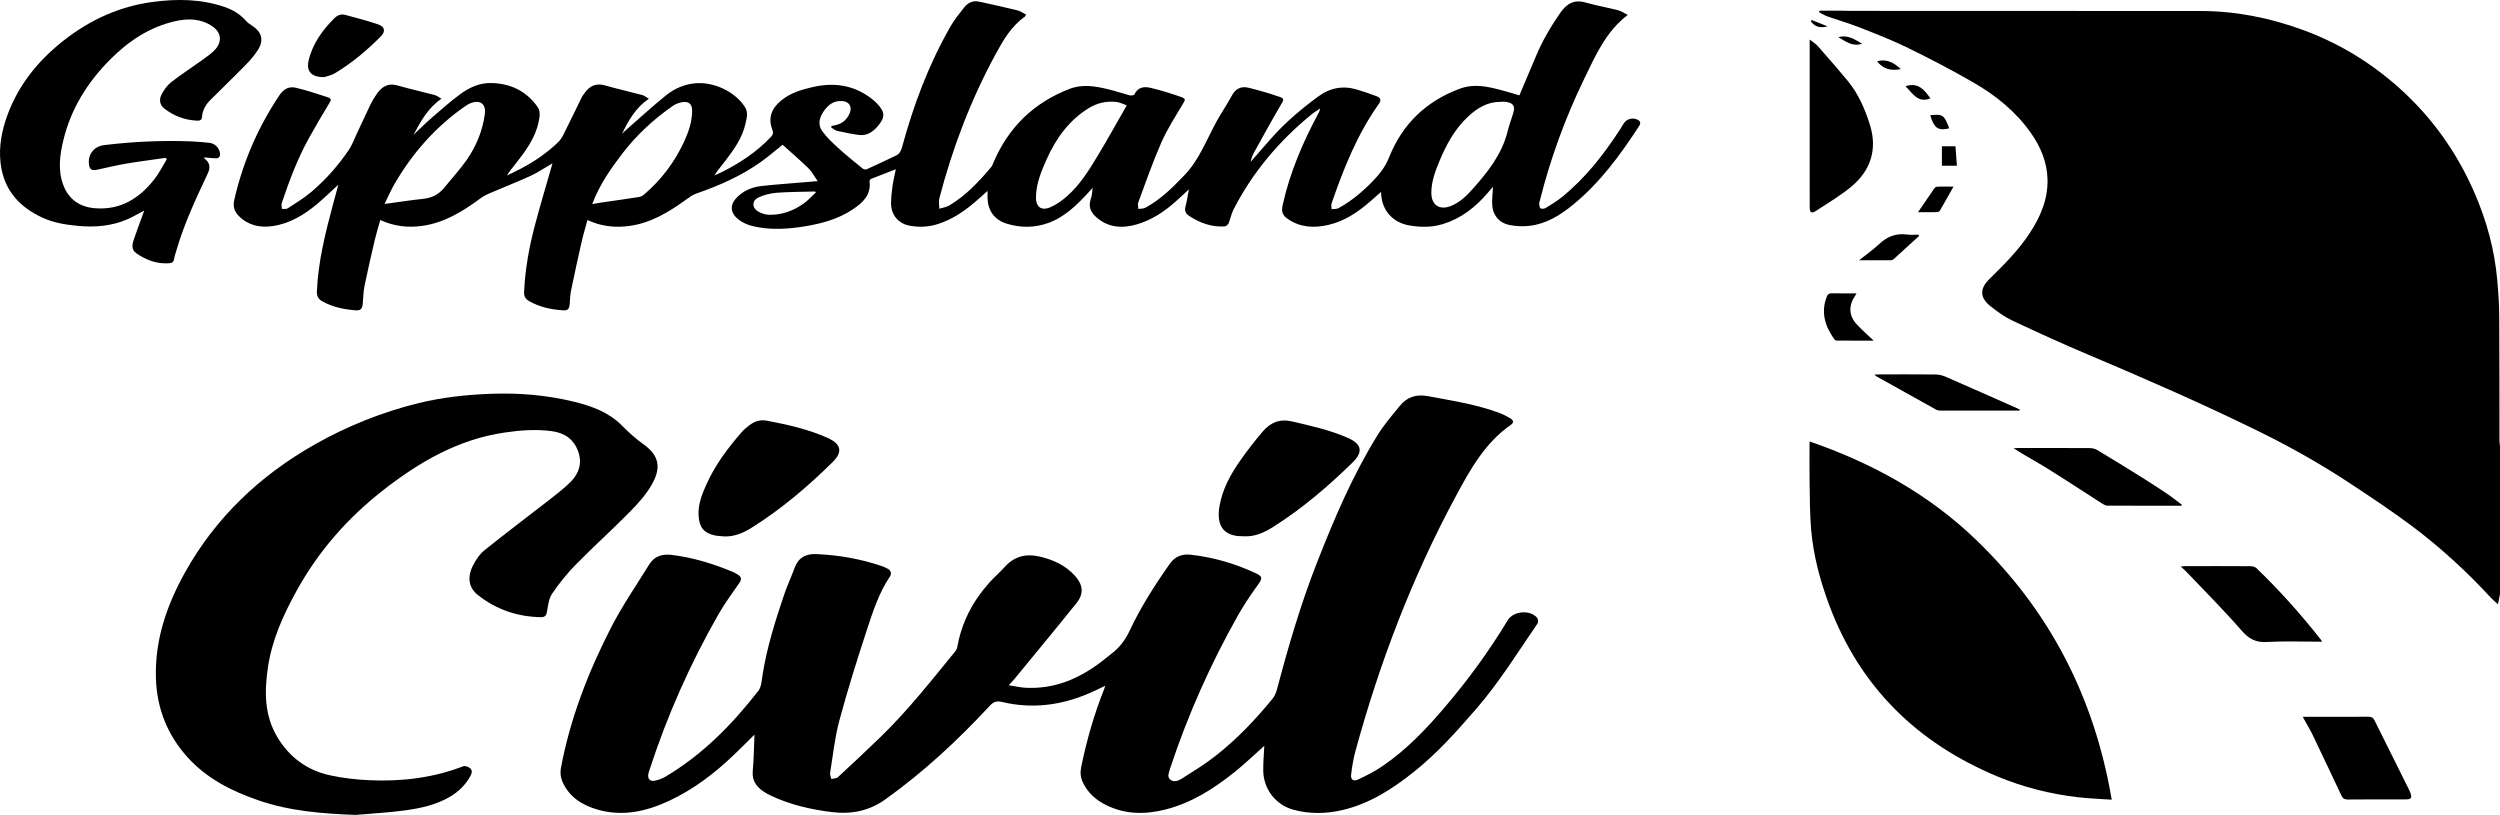
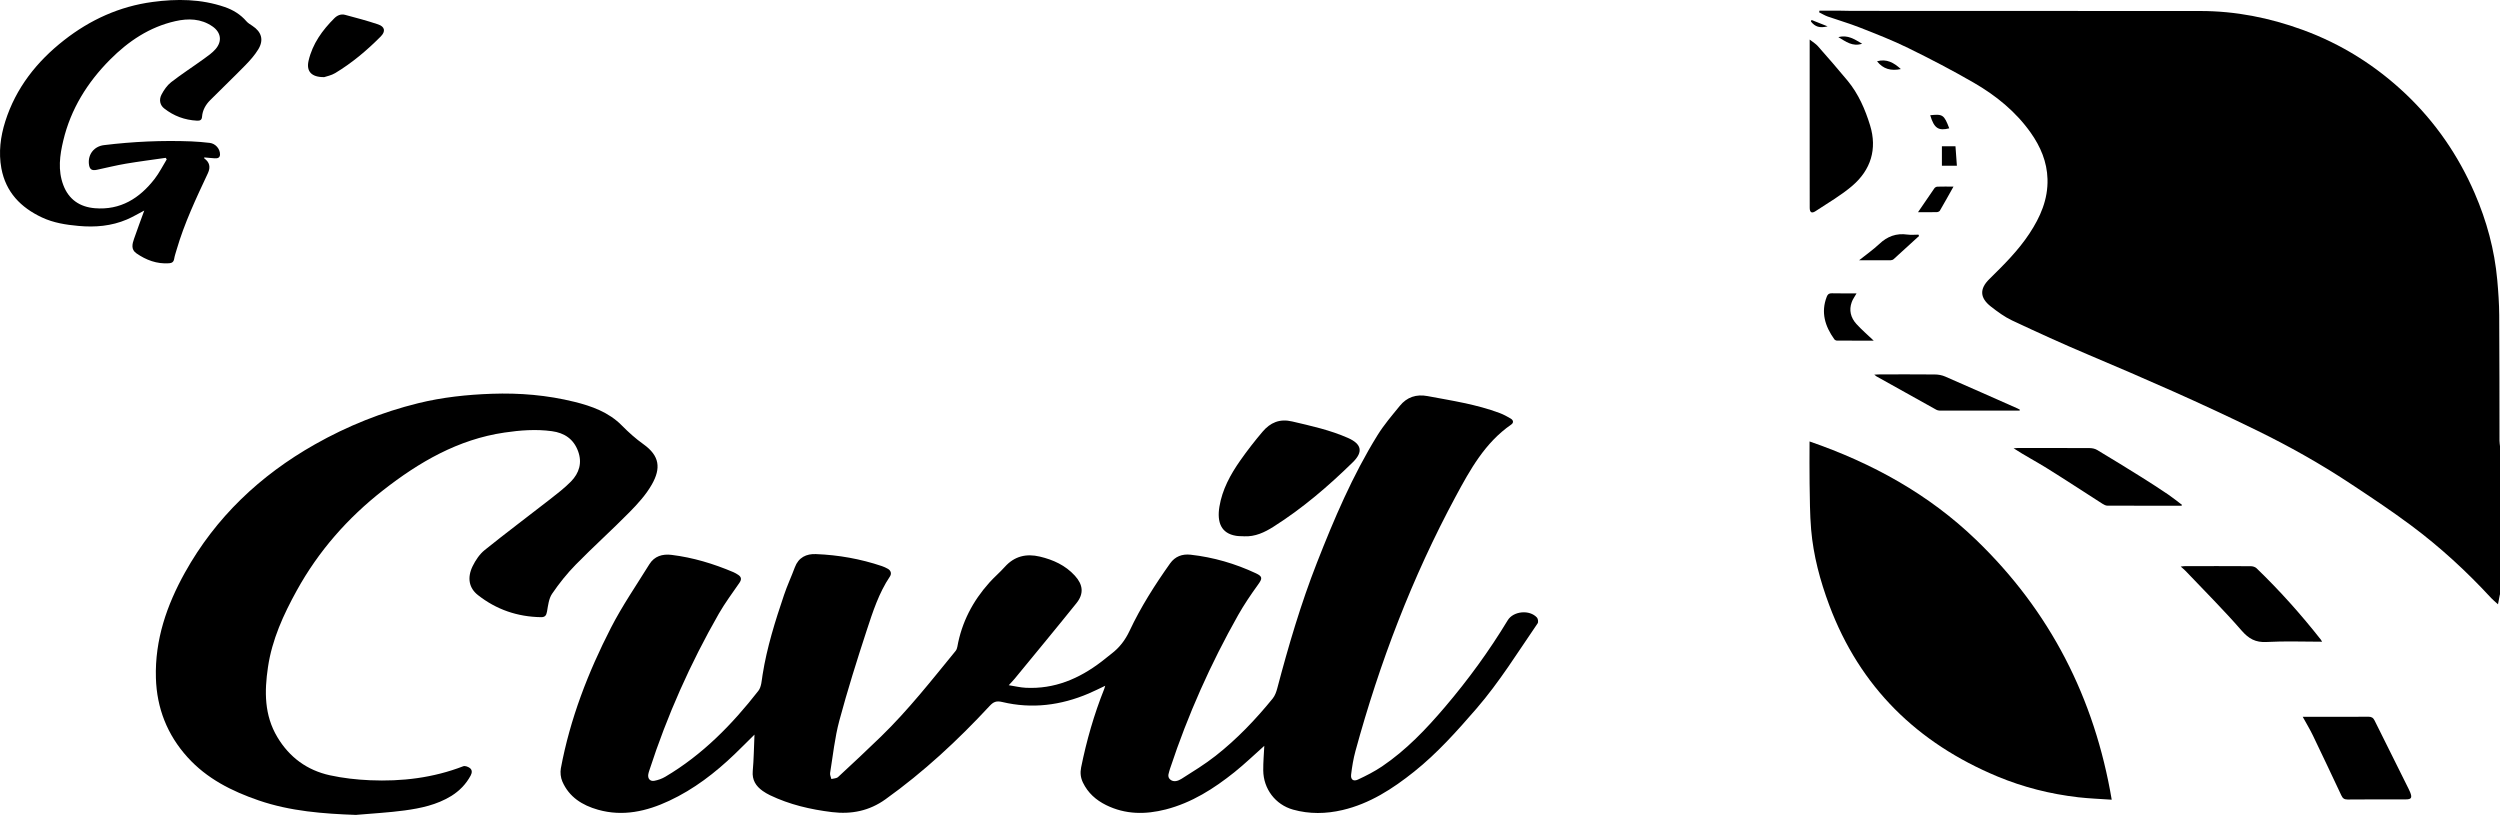
<svg xmlns="http://www.w3.org/2000/svg" id="Layer_1" data-name="Layer 1" viewBox="0 0 635.64 207.2">
  <defs>
    <style>
      .cls-1 {
        stroke-width: 0px;
      }
    </style>
  </defs>
  <path class="cls-1" d="m635.61,151.15c-.14.73-.28,1.45-.48,2.5-.71-.65-1.26-1.08-1.73-1.59-6.25-6.78-13.02-13-20.41-18.5-5.05-3.76-10.31-7.25-15.57-10.72-7.54-4.98-15.41-9.39-23.52-13.36-14.09-6.9-28.45-13.18-42.9-19.28-6.54-2.76-13.01-5.71-19.43-8.73-1.93-.91-3.7-2.22-5.39-3.54-2.8-2.19-2.91-4.48-.39-6.96,3.68-3.62,7.34-7.24,10.2-11.58,2.78-4.21,4.75-8.69,4.6-13.86-.12-4.38-1.77-8.24-4.25-11.76-3.81-5.39-8.84-9.47-14.48-12.73-5.45-3.15-11.04-6.06-16.69-8.83-3.99-1.96-8.16-3.58-12.31-5.21-2.66-1.05-5.43-1.84-8.13-2.79-.77-.27-1.47-.71-2.2-1.07.02-.14.05-.28.07-.42h5.43c.92,0,1.84.05,2.76.05,29.56,0,59.11.02,88.67.03,8.95,0,17.59,1.72,25.97,4.78,9.86,3.59,18.6,9.09,26.19,16.27,7.58,7.18,13.43,15.68,17.59,25.3,3.05,7.05,5.04,14.37,5.73,22.02.27,2.98.48,5.98.5,8.97.07,10.64.05,21.28.07,31.92,0,.47.09.94.13,1.42v37.69l-.03-.02Z" />
  <path class="cls-1" d="m321.48,189.61c-2.52,2.24-4.97,4.6-7.61,6.72-5.24,4.19-10.85,7.77-17.45,9.47-5.18,1.33-10.27,1.32-15.18-1.1-2.57-1.27-4.63-3.09-5.9-5.73-.6-1.25-.73-2.49-.46-3.84,1.38-6.81,3.28-13.48,5.87-19.94.09-.21.14-.44.26-.83-1.49.7-2.82,1.38-4.19,1.96-7.1,3.03-14.45,3.97-21.99,2.17-1.51-.36-2.24-.04-3.21,1-8.09,8.73-16.79,16.8-26.49,23.74-4.1,2.94-8.63,3.86-13.62,3.25-5.46-.67-10.75-1.9-15.73-4.29-.65-.31-1.27-.68-1.86-1.09-1.73-1.23-2.73-2.77-2.53-5.06.27-3,.3-6.03.44-9.26-1.78,1.76-3.4,3.39-5.05,4.98-4.96,4.76-10.37,8.92-16.62,11.84-5.77,2.7-11.78,4.07-18.11,2.28-3.99-1.13-7.35-3.21-9.07-7.18-.43-.99-.57-2.28-.38-3.34,2.34-12.57,6.92-24.39,12.72-35.71,2.87-5.6,6.47-10.83,9.79-16.19,1.28-2.06,3.32-2.66,5.63-2.38,5.46.67,10.67,2.25,15.72,4.39.44.19.86.44,1.25.7.84.56.86,1.2.29,2.02-1.78,2.59-3.68,5.13-5.24,7.85-7.24,12.65-13.14,25.9-17.64,39.77-.11.34-.23.68-.29,1.04-.19,1.11.45,1.88,1.55,1.67.96-.18,1.94-.53,2.78-1.03,9.45-5.58,16.97-13.27,23.65-21.83.8-1.02.85-2.69,1.08-4.09,1.1-6.97,3.21-13.66,5.46-20.31.8-2.38,1.87-4.66,2.74-7.01.94-2.54,2.95-3.47,5.37-3.37,5.72.22,11.32,1.22,16.76,3.05.53.18,1.04.42,1.52.69.81.46.99,1.26.53,1.95-2.82,4.2-4.35,8.97-5.9,13.69-2.49,7.61-4.89,15.25-6.97,22.98-1.16,4.33-1.62,8.86-2.34,13.3-.08.48.21,1.02.32,1.53.58-.16,1.32-.14,1.71-.51,3.67-3.39,7.31-6.8,10.9-10.28,6.93-6.73,12.88-14.32,18.98-21.78.23-.29.38-.69.44-1.06,1.11-6.23,3.93-11.61,8.12-16.29,1.25-1.4,2.7-2.62,3.95-4.02,2.45-2.73,5.45-3.43,8.92-2.61,3.4.81,6.48,2.21,8.89,4.85,2.09,2.29,2.34,4.58.41,6.98-5.18,6.45-10.46,12.81-15.71,19.21-.4.49-.85.94-1.51,1.66,1.6.25,2.94.58,4.3.65,7.3.38,13.58-2.29,19.27-6.64.86-.66,1.68-1.36,2.54-2.01,2.04-1.55,3.5-3.46,4.61-5.82,2.84-6.05,6.43-11.68,10.3-17.14,1.28-1.8,3.11-2.46,5.24-2.22,5.79.65,11.32,2.26,16.59,4.73,1.75.82,1.65,1.34.52,2.9-1.8,2.49-3.53,5.04-5.04,7.71-7,12.4-12.78,25.36-17.26,38.88-.03.08-.06.15-.08.23-.21.91-.83,1.94.05,2.7.91.79,2.07.35,2.92-.19,2.93-1.86,5.91-3.68,8.63-5.82,5.43-4.26,10.18-9.24,14.53-14.59.57-.71.91-1.67,1.15-2.57,2.85-10.8,6-21.51,10.08-31.92,4.37-11.16,9.06-22.18,15.38-32.4,1.65-2.67,3.72-5.08,5.71-7.52,1.81-2.22,4.18-3.01,7.05-2.47,6.19,1.16,12.42,2.09,18.36,4.32.96.36,1.88.87,2.77,1.39.67.4.85,1.03.12,1.54-6.66,4.6-10.43,11.45-14.13,18.32-11.06,20.54-19.32,42.21-25.46,64.69-.53,1.95-.86,3.96-1.1,5.97-.15,1.25.57,1.81,1.71,1.28,2.12-.98,4.23-2.06,6.16-3.36,6.15-4.16,11.22-9.49,16-15.11,5.89-6.92,11.23-14.24,15.94-22.03,1.43-2.37,5.59-2.77,7.45-.69.27.31.38,1.13.17,1.45-5.04,7.34-9.72,14.94-15.58,21.71-4.93,5.69-9.93,11.3-15.83,16.01-5.46,4.36-11.29,8.14-18.22,9.76-4.18.98-8.41,1.05-12.56-.11-4.5-1.26-7.53-5.28-7.58-9.96-.02-2.11.17-4.21.27-6.3l.02.02Z" />
-   <path class="cls-1" d="m112.26,25.09c-3.51,2.4-5.29,5.79-7.12,9.17,1.58-1.48,3.13-3.01,4.76-4.43,2.29-1.99,4.58-3.99,7.01-5.81,2.3-1.72,4.94-2.94,7.85-2.91,4.9.06,9,1.95,11.9,6.05.81,1.15.56,2.46.31,3.71-.82,4.18-3.3,7.48-5.84,10.73-.76.97-1.57,1.89-2.24,3.03,1.2-.59,2.41-1.15,3.59-1.77,3.44-1.82,6.64-4.01,9.44-6.72.58-.56,1.04-1.3,1.4-2.04,1.56-3.1,3.05-6.23,4.58-9.35.14-.28.34-.54.52-.8,1.29-1.94,2.91-2.95,5.38-2.24,3.13.9,6.32,1.6,9.46,2.44.53.14,1,.54,1.71.95-3.39,2.32-5.19,5.55-6.83,8.95.34-.33.66-.68,1.02-.99,3.37-2.94,6.66-5.98,10.14-8.79,2.22-1.8,4.85-2.93,7.78-3.12,4.39-.28,9.7,2,12.33,6.07.87,1.35.44,2.8.14,4.19-.82,3.74-3.04,6.73-5.3,9.69-.87,1.14-1.81,2.23-2.63,3.51.56-.25,1.13-.48,1.68-.75,4.73-2.33,9.07-5.21,12.72-9.06.53-.56.65-1.01.36-1.78-1.11-2.87-.36-5.31,2.2-7.44,2.34-1.95,5.17-2.79,8.07-3.45,5.46-1.25,10.54-.51,15.05,3.03.44.34.87.71,1.25,1.12,2.1,2.19,2.18,3.52.22,5.8-1.24,1.45-2.76,2.5-4.79,2.23-1.85-.25-3.68-.62-5.5-1.03-.56-.13-1.04-.58-1.56-.89.03-.12.06-.24.1-.36.28-.06.56-.13.84-.18,1.84-.35,3.11-1.43,3.8-3.13.66-1.62-.18-2.91-1.92-3.03-2.22-.16-3.68,1.03-4.83,2.77-1.04,1.56-1.37,3.32-.29,4.83,1.14,1.6,2.62,2.99,4.09,4.32,2,1.83,4.12,3.53,6.23,5.24.24.2.76.3,1.03.18,2.5-1.13,4.98-2.3,7.46-3.49.84-.4,1.24-1.11,1.49-2.03,2.93-10.78,6.82-21.19,12.41-30.9.97-1.68,2.23-3.21,3.44-4.75.95-1.21,2.25-1.79,3.82-1.44,3.22.71,6.45,1.41,9.66,2.2.77.19,1.46.69,2.25,1.09-.21.32-.26.49-.38.57-3.38,2.38-5.39,5.85-7.31,9.36-6.35,11.66-11.04,23.97-14.38,36.81-.21.82,0,1.74,0,2.61.84-.26,1.77-.37,2.51-.81,4.22-2.51,7.53-6.04,10.65-9.75.3-.35.46-.84.64-1.27,3.82-8.89,10.2-15.1,19.25-18.61,3.34-1.3,6.6-.71,9.87.07,1.86.44,3.67,1.08,5.51,1.56.36.09,1.08-.03,1.19-.26.85-1.88,2.48-2.03,4.07-1.66,2.63.61,5.21,1.43,7.76,2.32,1.28.45,1.11.7.45,1.81-1.92,3.21-3.97,6.4-5.47,9.81-2.18,4.95-3.95,10.09-5.84,15.17-.18.49-.01,1.11,0,1.67.61-.09,1.3,0,1.8-.29,3.85-2.08,6.89-5.11,9.9-8.24,3.85-4,5.66-9.12,8.26-13.81,1.24-2.23,2.69-4.35,3.9-6.59.97-1.79,2.46-2.29,4.22-1.86,2.62.64,5.22,1.41,7.77,2.28,1.32.45,1.16.75.48,1.9-2.38,4.06-4.64,8.18-6.92,12.3-.4.72-.67,1.5-.84,2.35,1.78-2.03,3.54-4.08,5.33-6.09,3.52-3.96,7.54-7.36,11.81-10.5,3.12-2.3,6.42-2.86,10.05-1.74,1.67.51,3.33,1.07,4.96,1.7.94.36,1.07,1.02.44,1.9-5.5,7.73-8.96,16.43-12.02,25.31-.15.43,0,.97,0,1.46.6-.08,1.29,0,1.78-.28,3.26-1.77,6.06-4.15,8.64-6.79,1.76-1.8,3.23-3.67,4.21-6.12,3.36-8.45,9.42-14.29,18.01-17.46,3.56-1.31,7-.55,10.44.36,1.57.41,3.12.9,4.67,1.35,1.45-3.42,2.86-6.71,4.24-10.02,1.61-3.85,3.71-7.42,6.08-10.85,1.62-2.34,3.47-3.6,6.45-2.75,2.75.78,5.59,1.27,8.36,1.99.8.21,1.52.72,2.42,1.17-5.59,4.29-8.17,10.29-10.99,16.09-4.86,10-8.67,20.4-11.37,31.19-.05.19-.17.39-.14.58.05.45.02,1.08.3,1.3.26.21.96.15,1.3-.05,1.43-.87,2.88-1.75,4.18-2.8,6-4.86,10.68-10.87,14.84-17.32.3-.47.58-.96.89-1.43.76-1.15,2.25-1.53,3.49-.91.74.37.85.89.42,1.56-4.78,7.37-9.95,14.42-16.81,20.04-3.24,2.66-6.78,4.87-11.05,5.38-1.71.2-3.53.12-5.21-.23-2.75-.58-4.3-2.72-4.33-5.57-.01-1.26.13-2.52.22-4.14-.6.7-1.02,1.19-1.44,1.68-3.11,3.61-6.77,6.44-11.39,7.84-2.81.85-5.69.8-8.54.3-3.81-.67-7.03-3.56-7.09-8.5-.93.81-1.78,1.56-2.63,2.31-3.16,2.76-6.58,5.11-10.74,6.07-3.61.84-7.14.69-10.33-1.5-1.43-.98-1.68-1.92-1.3-3.63,1.83-8.21,5.1-15.85,9.06-23.22.19-.35.37-.71.43-1.24-.68.47-1.4.88-2.04,1.4-8.29,6.74-15.06,14.74-19.96,24.27-.56,1.08-.76,2.34-1.24,3.48-.15.36-.65.8-1.01.83-3.31.2-6.28-.87-9.01-2.66-.83-.54-1.27-1.22-.97-2.33.37-1.38.57-2.8.88-4.44-1.21,1.12-2.26,2.12-3.34,3.08-2.92,2.61-6.15,4.74-9.93,5.84-3.76,1.09-7.37.83-10.42-1.97-1.3-1.19-1.88-2.62-1.28-4.41.3-.9.42-1.85.48-2.92-.32.36-.63.72-.95,1.07-3,3.24-6.1,6.37-10.39,7.89-3.46,1.23-6.96,1.22-10.46.16-3.08-.94-4.8-3.25-4.9-6.48-.02-.54,0-1.09,0-1.86-1.21,1.08-2.23,2.02-3.28,2.91-2.82,2.4-5.86,4.42-9.43,5.54-2.37.75-4.79.84-7.21.37-2.77-.55-4.6-2.74-4.61-5.61,0-1.47.16-2.95.36-4.41.2-1.41.55-2.8.85-4.31-2.17.84-4.27,1.64-6.34,2.47-.18.07-.37.44-.34.64.43,3.46-1.74,5.39-4.23,7.07-3.75,2.53-8.03,3.66-12.43,4.37-3.76.6-7.55.87-11.33.26-2.17-.35-4.3-.96-5.94-2.57-1.38-1.36-1.48-3.12-.21-4.62,1.75-2.05,4.09-3.07,6.69-3.36,3.72-.41,7.46-.66,11.19-.98.87-.07,1.74-.15,3.06-.26-.88-1.27-1.44-2.39-2.29-3.22-2.15-2.09-4.43-4.04-6.62-6.03-1.83,1.46-3.58,2.98-5.45,4.32-5.04,3.6-10.65,6.07-16.48,8.09-.98.34-1.87,1.01-2.73,1.63-4.34,3.13-8.87,5.87-14.3,6.61-3.61.49-7.17.13-10.66-1.51-.52,1.93-1.08,3.79-1.51,5.68-.92,4.04-1.8,8.09-2.64,12.15-.23,1.13-.28,2.3-.36,3.45-.1,1.33-.43,1.77-1.75,1.68-3-.2-5.91-.82-8.57-2.34-.94-.53-1.33-1.24-1.28-2.34.26-5.77,1.29-11.41,2.76-16.97,1.35-5.09,2.86-10.13,4.31-15.19.04-.14.07-.29.14-.54-1.93,1.12-3.67,2.32-5.57,3.2-3.4,1.56-6.9,2.91-10.34,4.39-.83.36-1.66.78-2.38,1.31-4.5,3.33-9.21,6.25-14.88,7.02-3.57.49-7.09.12-10.6-1.5-.48,1.7-1,3.35-1.39,5.02-.92,3.92-1.82,7.84-2.63,11.78-.29,1.44-.3,2.94-.43,4.41-.12,1.37-.53,1.86-1.87,1.75-2.92-.24-5.76-.81-8.37-2.25-1.08-.59-1.49-1.35-1.43-2.61.33-7.6,2.17-14.9,4.13-22.19.42-1.57.85-3.14,1.33-4.9-1.9,1.74-3.6,3.41-5.42,4.93-3.32,2.77-6.96,4.99-11.34,5.61-3.24.46-6.22-.2-8.59-2.61-1.09-1.11-1.5-2.38-1.12-4.04,2.18-9.57,5.99-18.4,11.44-26.55,1.12-1.68,2.47-2.42,4.32-1.96,2.66.66,5.29,1.48,7.88,2.36,1.18.4,1.05.68.4,1.75-1.78,2.93-3.52,5.89-5.17,8.89-2.86,5.19-4.92,10.73-6.8,16.34-.14.43.02.95.04,1.44.5-.03,1.11.11,1.47-.13,2.07-1.35,4.21-2.64,6.08-4.24,3.63-3.1,6.79-6.67,9.47-10.63.8-1.17,1.29-2.55,1.9-3.84,1.21-2.56,2.37-5.14,3.6-7.69.41-.86.93-1.68,1.46-2.48,1.29-1.95,2.88-3.1,5.43-2.37,3.13.9,6.31,1.6,9.46,2.44.53.14,1,.54,1.75.95l-.03-.03Zm269.27.8c-3.33-.01-5.93,1.58-8.27,3.76-3.47,3.23-5.63,7.31-7.4,11.62-1.03,2.51-1.96,5.06-1.93,7.83.03,3.05,2.07,4.4,4.92,3.29,2.35-.92,4.08-2.64,5.7-4.47,3.78-4.25,7.28-8.69,8.73-14.37.4-1.58.93-3.13,1.44-4.69.6-1.84.09-2.69-1.86-2.97-.43-.06-.88,0-1.32,0h-.01ZM97.77,51.86c3.51-.48,6.65-.97,9.81-1.3,2.23-.23,4-1.13,5.4-2.86,1.88-2.33,3.92-4.53,5.63-6.97,2.47-3.53,4.1-7.46,4.67-11.78.31-2.34-1.02-3.55-3.27-2.84-.67.21-1.31.58-1.88.99-7.42,5.19-13.25,11.83-17.8,19.63-.93,1.59-1.65,3.29-2.56,5.15v-.02Zm52.82.03c.9-.16,1.52-.28,2.14-.37,3.23-.47,6.46-.92,9.69-1.42.44-.07.91-.28,1.25-.57,4.42-3.75,7.85-8.27,10.27-13.53,1.15-2.5,2.06-5.11,2.04-7.93,0-1.5-.77-2.28-2.25-2.13-.9.1-1.88.45-2.63.96-4.91,3.42-9.27,7.44-12.92,12.21-2.98,3.9-5.77,7.91-7.6,12.77h.01Zm135.91-25.1c-.96-.33-1.78-.77-2.65-.87-2.53-.28-4.92.26-7.09,1.61-5,3.11-8.27,7.67-10.63,12.94-1.37,3.05-2.65,6.15-2.73,9.58-.06,2.51,1.3,3.64,3.64,2.65,1.5-.64,2.91-1.65,4.16-2.73,3.34-2.89,5.63-6.62,7.88-10.34,2.5-4.12,4.82-8.35,7.41-12.85h0Zm-79.05,22.14c-.08-.08-.15-.16-.23-.24-3.25.09-6.51.08-9.75.32-1.55.12-3.16.53-4.58,1.17-1.76.79-1.76,2.67-.08,3.62.8.45,1.78.79,2.69.81,3.21.07,6.14-.96,8.74-2.79,1.17-.82,2.14-1.92,3.21-2.89h0Z" />
  <path class="cls-1" d="m90.6,207.2c-8.43-.3-16.77-.93-24.8-3.68-6.83-2.34-13.21-5.54-18.13-11-5.14-5.69-7.81-12.45-8.03-20.15-.28-9.69,2.76-18.49,7.38-26.79,7.83-14.05,19.1-24.7,33.04-32.59,8.27-4.68,17.03-8.19,26.26-10.47,6.14-1.51,12.39-2.18,18.71-2.4,7.1-.25,14.1.34,20.99,2.04,4.46,1.1,8.76,2.66,12.06,6,1.74,1.76,3.53,3.37,5.55,4.81,4.09,2.93,4.46,6.07,2.1,10.22-1.48,2.6-3.58,4.91-5.69,7.05-4.46,4.53-9.2,8.78-13.65,13.32-2.22,2.26-4.24,4.79-6.02,7.41-.84,1.24-1.02,2.98-1.29,4.53-.17.99-.52,1.43-1.51,1.42-5.99-.09-11.37-1.93-16.07-5.63-2.26-1.78-2.77-4.4-1.32-7.36.74-1.5,1.76-3.03,3.05-4.07,5.44-4.38,11.05-8.57,16.56-12.87,1.85-1.45,3.74-2.89,5.38-4.56,2.09-2.14,2.9-4.75,1.81-7.71-1.14-3.1-3.48-4.66-6.66-5.09-4.04-.55-8.05-.24-12.05.35-11.8,1.73-21.71,7.51-30.89,14.69-8.98,7.02-16.4,15.45-21.92,25.46-3.39,6.14-6.3,12.49-7.33,19.51-.91,6.14-.96,12.18,2.39,17.78,3.08,5.15,7.57,8.43,13.36,9.7,3.33.73,6.77,1.11,10.18,1.26,8.12.35,16.08-.6,23.73-3.56.44-.17,1.21.12,1.65.44.67.49.6,1.23.22,1.94-1.19,2.2-2.86,3.91-4.99,5.22-3.63,2.22-7.7,3.08-11.81,3.64-4.06.55-8.17.76-12.26,1.12v.02Z" />
  <path class="cls-1" d="m536.93,203.33c-2.89-.2-5.72-.3-8.53-.62-7.08-.82-13.96-2.55-20.54-5.29-20.36-8.49-34.96-22.7-42.76-43.55-2.33-6.23-4.04-12.62-4.61-19.25-.33-3.9-.32-7.82-.39-11.74-.06-3.48-.01-6.95-.01-10.64,15.93,5.5,30.3,13.4,42.37,25.04,18.78,18.1,30.09,40.19,34.46,66.06h.01Z" />
  <path class="cls-1" d="m42.15,40.13c-3.39.49-6.78.92-10.16,1.49-2.47.42-4.91,1.03-7.36,1.55-1.33.29-1.89-.13-2.03-1.52-.24-2.47,1.37-4.45,3.83-4.75,7.39-.9,14.8-1.24,22.24-.95,1.55.06,3.11.21,4.65.38,1.47.17,2.64,1.52,2.62,2.95-.02.88-.65,1.01-1.34.97-.89-.05-1.78-.15-2.67-.23,0,.18-.02.24,0,.25,1.35.95,1.66,2.21.93,3.76-2.98,6.36-5.99,12.71-7.96,19.48-.22.77-.49,1.53-.62,2.31-.13.8-.58,1.07-1.31,1.12-3.09.21-5.81-.81-8.3-2.54-1.41-.98-1.04-2.38-.59-3.68.83-2.4,1.72-4.78,2.6-7.19-1.49.77-2.91,1.63-4.41,2.27-3.94,1.68-8.07,2.03-12.32,1.64-3.2-.29-6.34-.78-9.27-2.15-5.4-2.53-9.2-6.42-10.33-12.48-.75-4.06-.23-8.07.99-11.94,2.7-8.51,8-15.21,14.95-20.65C22.93,5.02,30.41,1.62,38.78.5c6.17-.83,12.34-.78,18.34,1.28,2.16.74,4.03,1.89,5.54,3.64.41.47.98.8,1.51,1.15,2.33,1.53,2.95,3.58,1.51,5.96-.9,1.48-2.09,2.82-3.31,4.07-2.93,3-5.97,5.9-8.93,8.87-1.15,1.15-1.94,2.54-2.07,4.21-.06.81-.48,1.04-1.28,1-3.13-.16-5.92-1.19-8.37-3.13-1-.79-1.36-2.13-.66-3.49.61-1.17,1.43-2.36,2.45-3.16,2.68-2.08,5.54-3.92,8.29-5.91,1.06-.77,2.18-1.54,3.02-2.52,1.73-2.01,1.36-4.27-.81-5.76-2.91-2-6.15-2.07-9.43-1.33-6.56,1.48-11.92,5.08-16.59,9.77-5.77,5.8-9.99,12.56-11.9,20.59-.9,3.75-1.41,7.57.01,11.32,1.38,3.66,4.18,5.56,8.01,5.88,6.53.54,11.38-2.52,15.21-7.46,1.18-1.53,2.06-3.3,3.07-4.95l-.25-.41h0Z" />
-   <path class="cls-1" d="m184.05,136.38c-.79-.08-1.6-.09-2.37-.26-2.72-.6-3.85-2.06-4.05-4.86-.22-2.96.85-5.58,2.01-8.16,2.22-4.93,5.43-9.2,8.96-13.25.55-.63,1.22-1.15,1.87-1.67,1.34-1.07,2.83-1.55,4.57-1.21,5.29,1.01,10.53,2.18,15.47,4.41,3.32,1.5,3.83,3.49,1.26,6.04-6.29,6.22-13.01,11.94-20.51,16.66-2.17,1.37-4.51,2.43-7.21,2.31h0Z" />
  <path class="cls-1" d="m316.3,136.35c-.68-.04-1.37,0-2.03-.12-3.77-.61-4.88-3.39-4.23-7.39.71-4.36,2.81-8.21,5.33-11.79,1.76-2.51,3.66-4.95,5.65-7.29,1.95-2.3,4.32-3.36,7.53-2.6,4.81,1.13,9.63,2.18,14.18,4.19,3.46,1.53,3.94,3.53,1.23,6.18-6.21,6.08-12.79,11.72-20.15,16.38-2.28,1.45-4.69,2.59-7.51,2.45h0Z" />
  <path class="cls-1" d="m460.12,10.06c.86.68,1.57,1.09,2.08,1.67,2.56,2.91,5.11,5.82,7.57,8.8,2.76,3.35,4.47,7.3,5.72,11.38,1.83,5.99.18,11.3-4.53,15.33-2.86,2.45-6.19,4.35-9.35,6.45-.97.64-1.48.33-1.48-.86-.02-4.64-.01-9.28-.01-13.92V10.05h0Z" />
  <path class="cls-1" d="m585.47,182.25h6.4c3.44,0,6.87.02,10.31-.02.79,0,1.22.25,1.57.96,2.88,5.83,5.79,11.64,8.69,17.46.14.29.28.58.39.87.51,1.36.26,1.73-1.21,1.73-4.91,0-9.83-.02-14.74.03-.88,0-1.25-.33-1.59-1.06-2.39-5.09-4.79-10.17-7.23-15.24-.74-1.53-1.62-2.99-2.58-4.73h-.01Z" />
  <path class="cls-1" d="m590.39,163.16c-4.8,0-9.45-.19-14.07.07-2.84.16-4.57-.82-6.42-2.95-4.53-5.21-9.44-10.1-14.2-15.11-.33-.34-.7-.64-1.24-1.12.55-.05.84-.11,1.13-.11,5.56,0,11.12-.02,16.68.02.5,0,1.13.19,1.48.53,5.88,5.67,11.31,11.75,16.36,18.17.07.09.12.2.29.5h0Z" />
  <path class="cls-1" d="m554.67,128.59c-6.28,0-12.56,0-18.84-.02-.43,0-.91-.25-1.29-.5-4.71-3.01-9.37-6.08-14.11-9.03-2.77-1.72-5.67-3.24-8.46-5.06.33-.02.66-.07.99-.07,6.12,0,12.24-.02,18.36.02.64,0,1.37.16,1.91.49,3.8,2.28,7.57,4.59,11.32,6.94,2.27,1.42,4.51,2.88,6.72,4.37,1.21.82,2.34,1.75,3.51,2.63-.04.08-.08.15-.12.23h.01Z" />
  <path class="cls-1" d="m82.43,19.61c-3.29.03-4.59-1.51-3.97-4.18,1-4.3,3.49-7.74,6.56-10.8.74-.74,1.7-1.14,2.74-.85,2.8.75,5.61,1.49,8.35,2.41,1.76.59,1.99,1.79.68,3.1-3.5,3.52-7.29,6.72-11.56,9.29-.99.6-2.21.82-2.8,1.03Z" />
  <path class="cls-1" d="m513.5,104.39h-20.38c-.27,0-.56-.08-.8-.21-5.09-2.83-10.17-5.67-15.26-8.51-.12-.07-.22-.18-.51-.42.59-.03.97-.06,1.35-.06,4.68,0,9.35-.03,14.03.02.89,0,1.84.18,2.65.53,6.14,2.67,12.26,5.4,18.39,8.11.2.09.39.21.59.31-.02.08-.04.15-.06.23Z" />
  <path class="cls-1" d="m476.41,86.62c-3.17,0-6.26,0-9.36-.02-.23,0-.55-.17-.68-.36-2.34-3.29-3.45-6.8-1.91-10.79.25-.65.58-.9,1.3-.88,2.06.05,4.11.02,6.28.02-.47.84-.96,1.48-1.22,2.21-.76,2.07-.26,3.98,1.17,5.56,1.33,1.47,2.86,2.77,4.43,4.27h-.01Z" />
  <path class="cls-1" d="m487.93,60c-2.15,1.97-4.3,3.94-6.46,5.89-.19.17-.5.28-.75.28-2.55.02-5.1.01-8.04.01,1.9-1.52,3.62-2.72,5.13-4.14,2.05-1.94,4.34-2.8,7.15-2.4.93.13,1.89.02,2.83.02.04.11.09.23.13.34h.01Z" />
  <path class="cls-1" d="m487.66,53.96c1.43-2.1,2.78-4.1,4.17-6.09.15-.22.5-.4.77-.41,1.23-.04,2.45-.02,4.09-.02-1.24,2.21-2.33,4.18-3.47,6.13-.12.21-.52.36-.79.37-1.59.03-3.18.02-4.78.02h.01Z" />
  <path class="cls-1" d="m497.55,42.14h-3.81v-4.95h3.45c.12,1.58.24,3.19.36,4.95Z" />
  <path class="cls-1" d="m490.77,29.3c3.19-.35,3.53-.11,4.84,3.33-2.78.7-3.86-.04-4.84-3.33Z" />
-   <path class="cls-1" d="m490.82,25.02c-3.3,1.29-4.55-1.4-6.35-3.09,3.18-1.09,4.81.88,6.35,3.09Z" />
  <path class="cls-1" d="m483.3,17.56c-2.51.53-4.52-.02-6.05-1.98,2.42-.68,4.27.34,6.05,1.98Z" />
  <path class="cls-1" d="m473.46,11.12c-2.48.81-4.16-.57-6.05-1.67,2.4-.67,4.13.55,6.05,1.67Z" />
  <path class="cls-1" d="m460.57,5.07c1.31.52,2.61,1.04,4.11,1.63-1.99.5-3.17.12-4.24-1.22.05-.14.09-.27.14-.41h-.01Z" />
</svg>